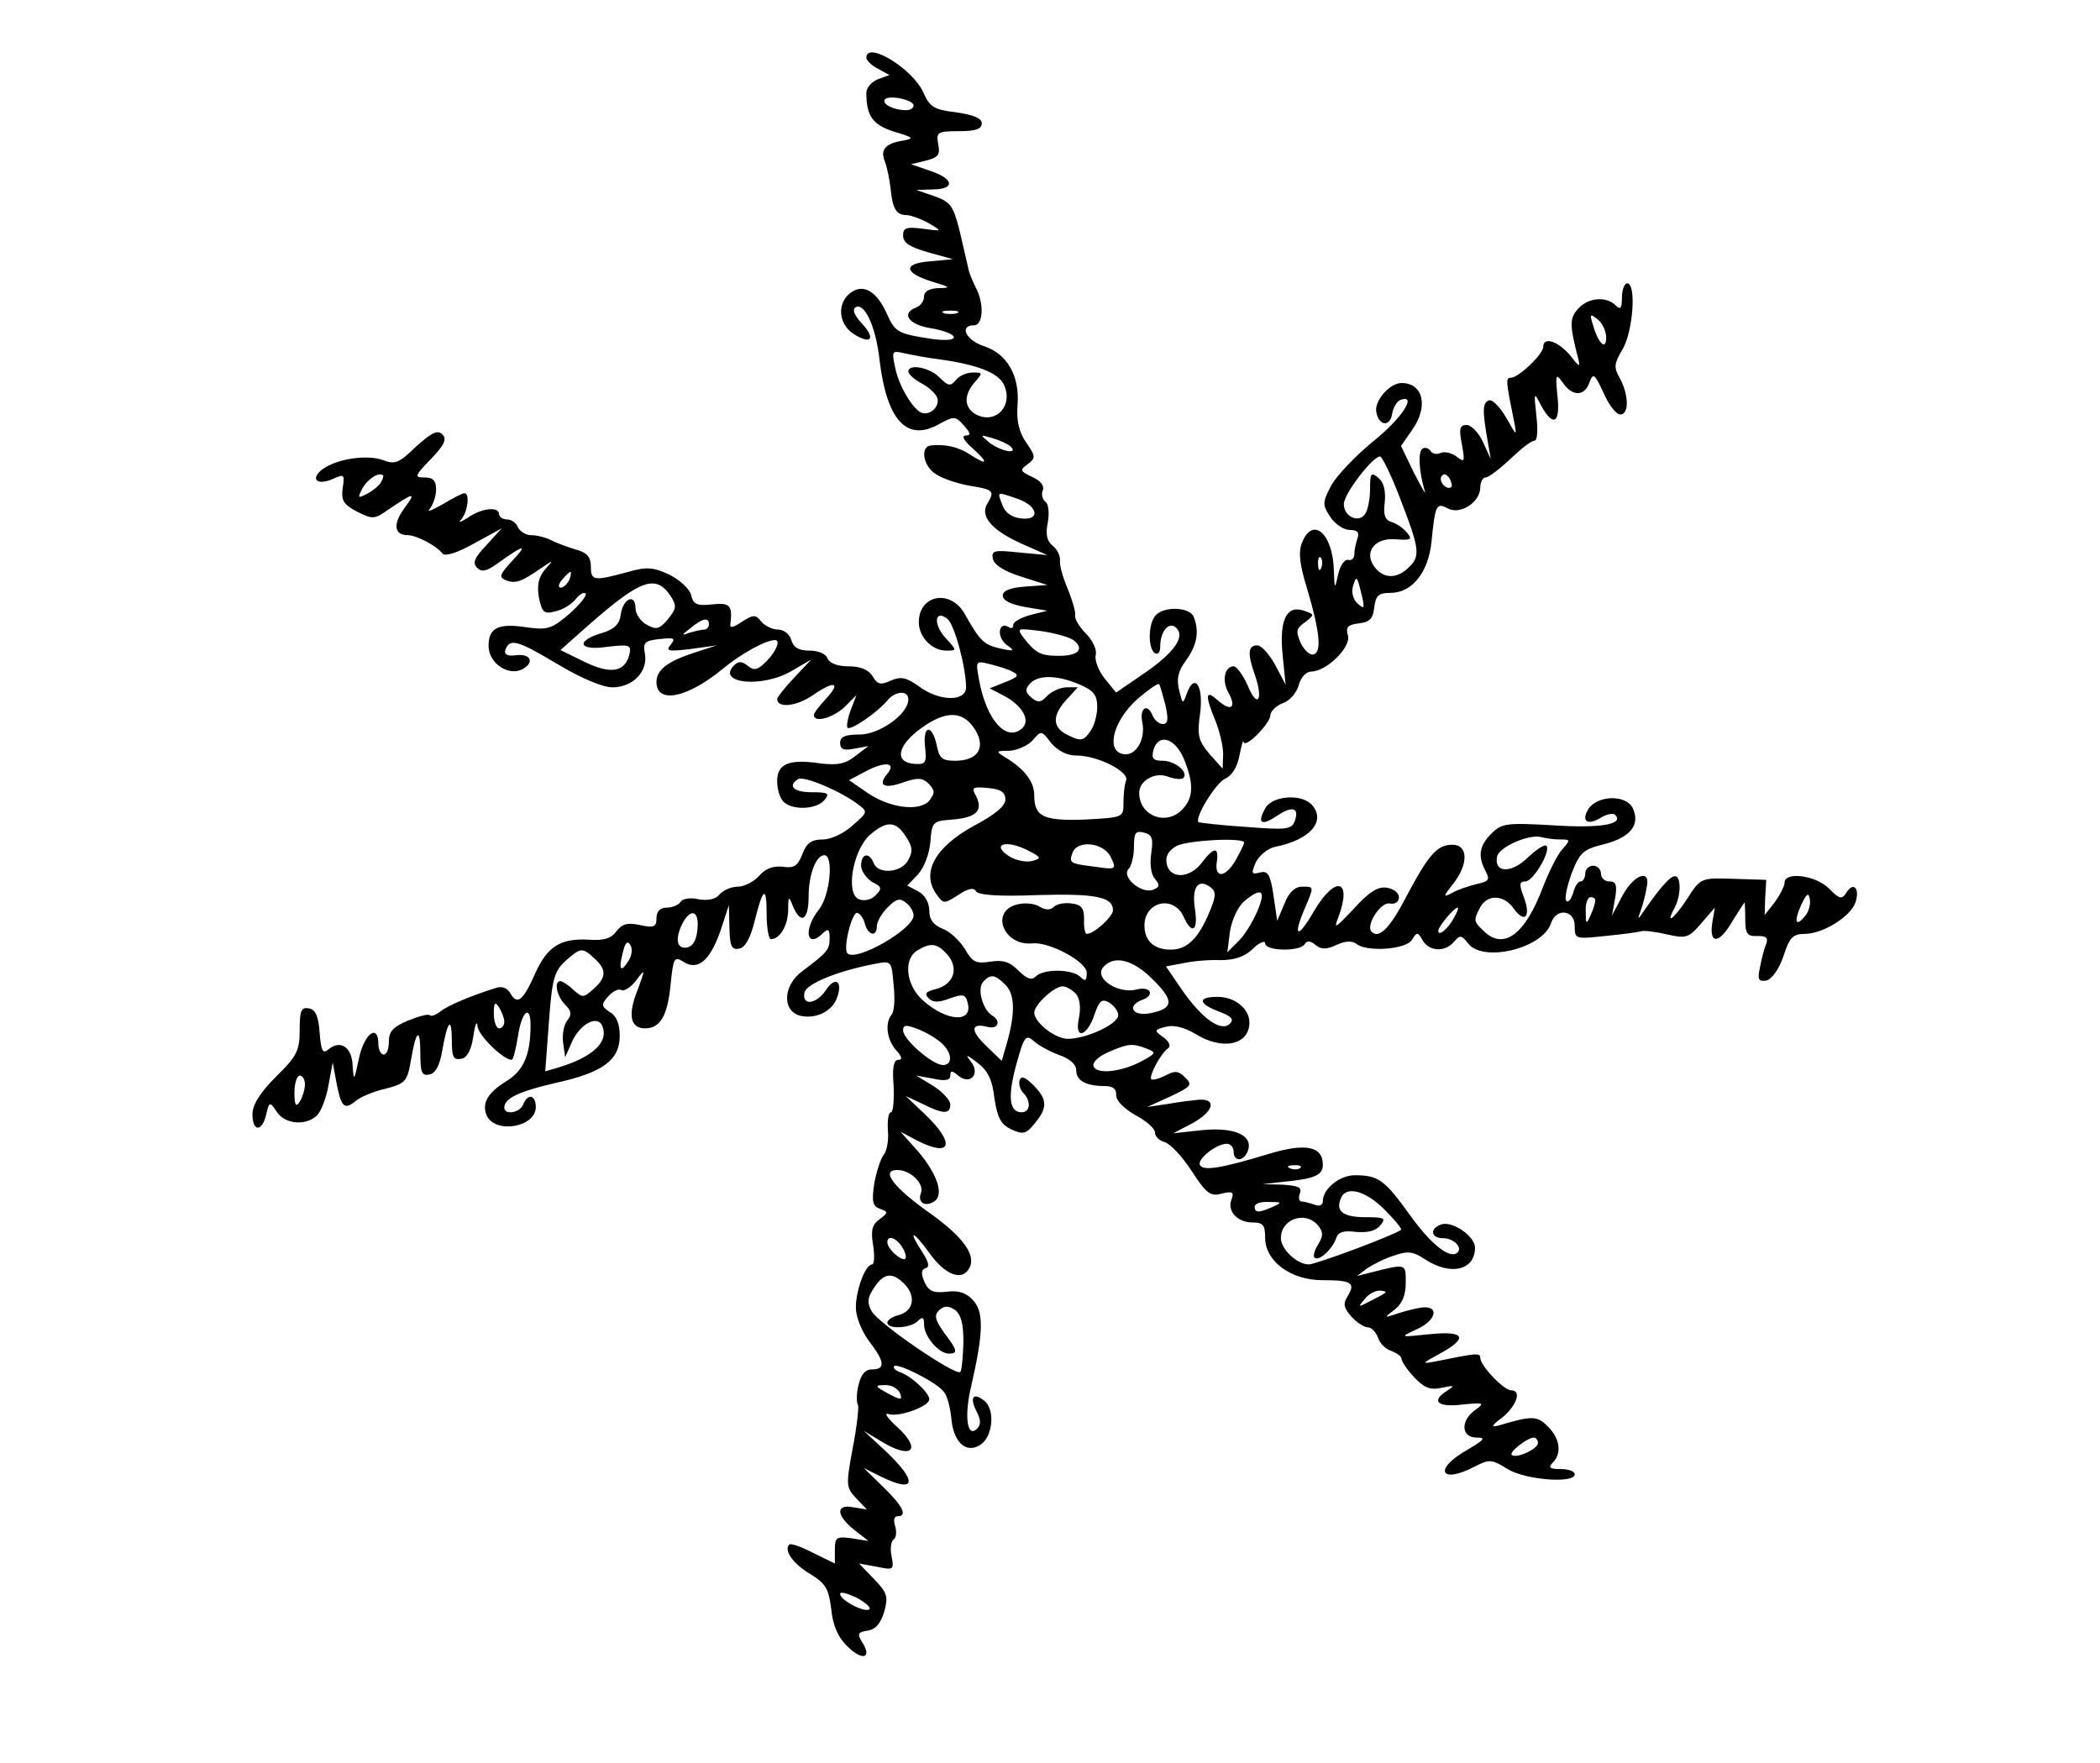
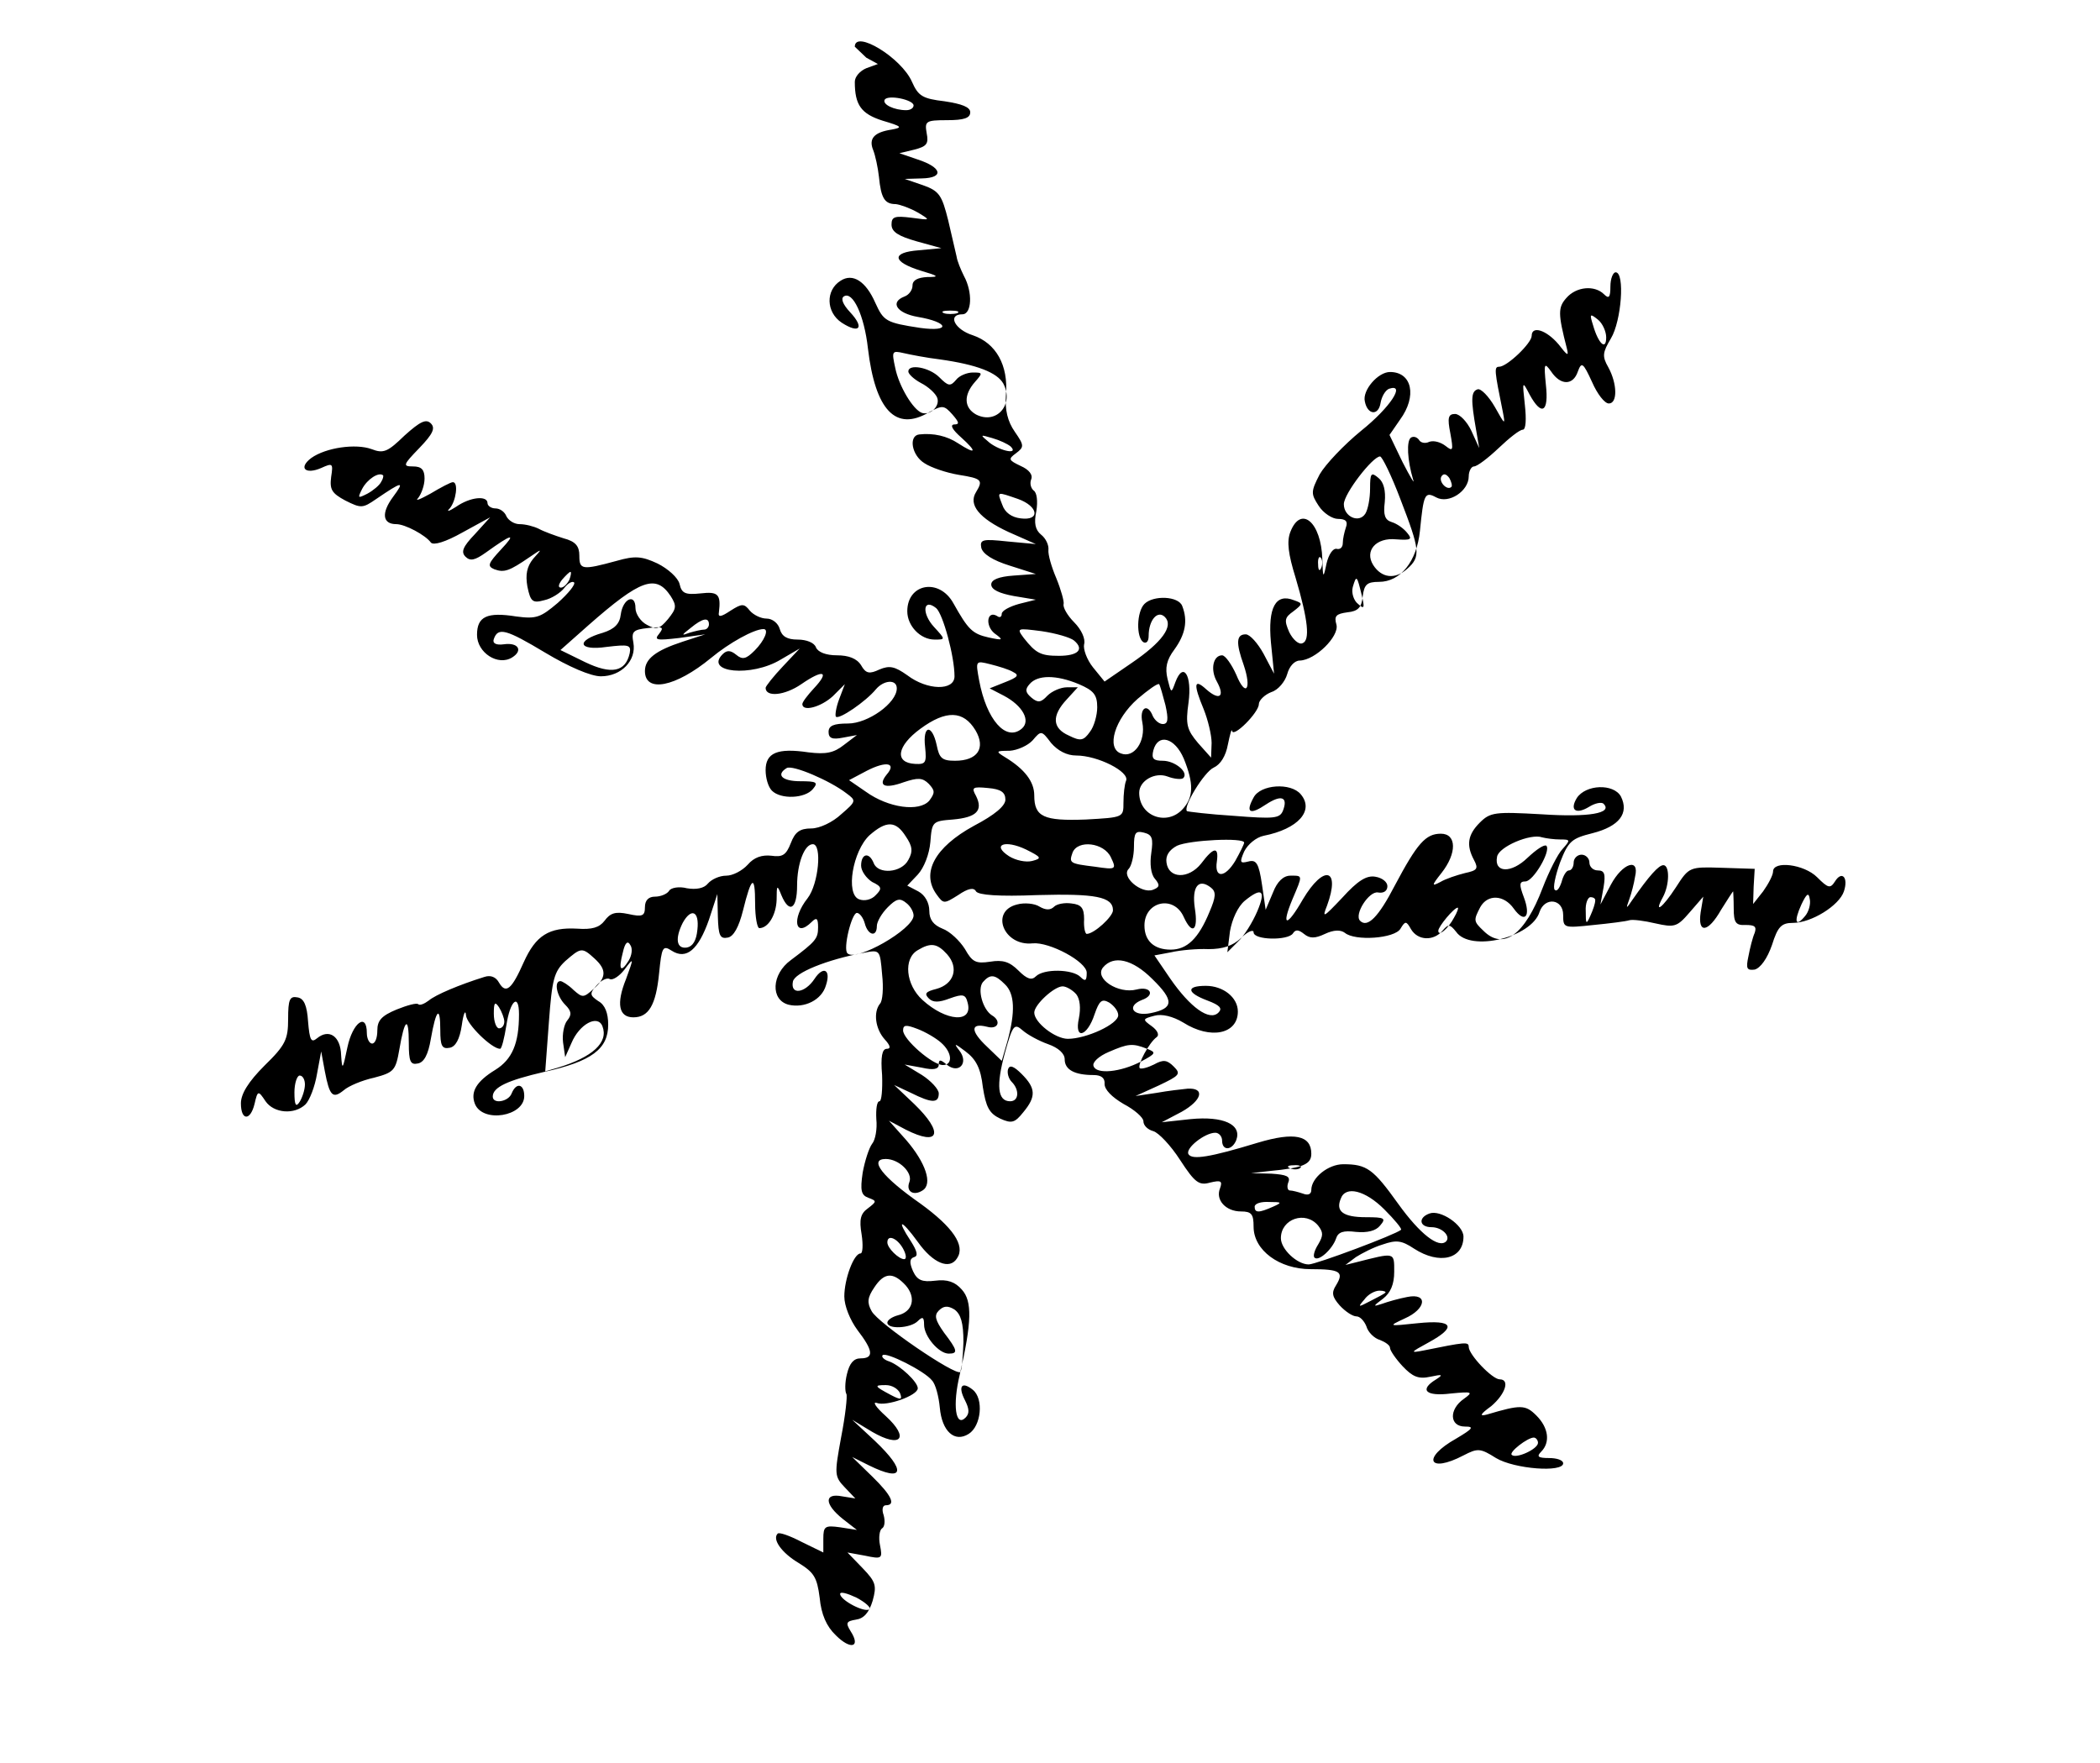
<svg xmlns="http://www.w3.org/2000/svg" version="1.0" width="400" height="335.816" viewBox="0 0 400 336" preserveAspectRatio="xMidYMid meet">
  <g transform="translate(0,336) scale(0.1,-0.1)" fill="#000000" stroke="none">
-     <path d="M1650 3250 c0 -5 10 -15 22 -21 l22 -12 -22 -8 c-12 -5 -22 -16 -22 -26 0 -44 12 -61 53 -74 37 -11 39 -13 17 -17 -33 -5 -44 -17 -35 -39 4 -10 9 -33 11 -51 4 -41 11 -52 32 -52 9 -1 28 -8 42 -16 25 -15 25 -15 -12 -10 -32 4 -38 2 -38 -13 0 -14 13 -22 48 -32 l47 -13 -43 -4 c-53 -4 -51 -22 4 -39 34 -10 36 -12 12 -12 -18 -1 -28 -6 -28 -16 0 -9 -7 -18 -15 -21 -29 -11 -15 -32 25 -39 59 -10 64 -29 5 -21 -66 10 -70 13 -86 48 -18 41 -43 57 -66 42 -29 -18 -28 -60 2 -80 34 -22 44 -10 16 20 -14 15 -18 26 -12 30 17 11 39 -36 46 -99 14 -118 53 -159 116 -122 26 14 29 14 45 -4 13 -15 14 -19 3 -19 -8 -1 -3 -10 14 -25 31 -28 28 -33 -6 -11 -21 14 -47 20 -74 17 -21 -2 -15 -40 10 -55 12 -8 41 -18 65 -22 44 -7 47 -10 33 -33 -15 -24 6 -50 62 -76 l52 -23 -54 5 c-47 5 -53 4 -50 -12 3 -12 22 -24 54 -34 l50 -16 -42 -3 c-29 -2 -43 -8 -43 -17 0 -10 16 -17 43 -22 l42 -7 -32 -8 c-18 -5 -33 -13 -33 -19 0 -6 -4 -8 -9 -4 -19 11 -23 -18 -5 -33 18 -13 17 -14 -11 -8 -31 7 -39 15 -67 65 -27 49 -88 38 -88 -15 0 -28 25 -54 52 -54 21 0 21 0 -1 24 -24 26 -21 56 4 36 13 -11 35 -92 35 -130 0 -28 -52 -27 -90 2 -24 17 -34 19 -53 11 -19 -9 -26 -8 -35 8 -8 13 -24 19 -46 19 -21 0 -36 6 -40 15 -3 9 -18 15 -35 15 -20 0 -30 6 -34 20 -3 11 -14 20 -25 20 -11 0 -25 7 -32 15 -11 14 -15 14 -37 0 -18 -12 -24 -13 -22 -3 4 34 -1 40 -35 36 -29 -3 -36 0 -40 18 -3 12 -22 29 -42 39 -30 14 -43 15 -78 5 -66 -18 -71 -17 -71 10 0 18 -7 27 -30 33 -16 5 -38 13 -47 18 -10 5 -26 9 -37 9 -10 0 -21 7 -25 15 -3 8 -12 15 -21 15 -8 0 -15 5 -15 10 0 15 -33 12 -60 -7 -14 -9 -19 -10 -12 -3 12 14 17 50 6 50 -4 0 -23 -10 -43 -22 -20 -11 -30 -15 -23 -8 6 8 12 24 12 37 0 17 -6 23 -22 23 -20 0 -19 3 12 35 26 27 31 38 22 47 -9 9 -20 4 -50 -23 -32 -31 -40 -35 -63 -26 -30 11 -87 3 -115 -17 -25 -19 -11 -32 19 -19 22 10 23 9 19 -17 -3 -24 1 -31 27 -45 30 -15 33 -15 59 3 50 34 55 35 32 4 -23 -31 -20 -52 6 -52 17 0 56 -21 66 -35 5 -6 28 1 60 19 l53 29 -29 -32 c-23 -24 -27 -34 -18 -43 9 -9 18 -7 39 8 50 36 59 38 29 6 -25 -27 -27 -32 -13 -38 19 -7 29 -3 67 23 25 17 25 17 7 -3 -12 -15 -15 -30 -11 -53 6 -29 10 -32 32 -26 14 3 31 14 38 23 7 9 15 14 19 11 3 -4 -11 -21 -31 -39 -33 -28 -41 -31 -79 -26 -56 9 -75 0 -75 -35 0 -34 40 -60 67 -43 21 13 12 29 -16 25 -15 -2 -22 2 -19 10 8 23 23 19 98 -26 45 -27 87 -45 106 -45 39 0 68 30 62 64 -4 21 -1 25 28 28 28 3 31 2 21 -11 -10 -12 -5 -13 38 -8 l50 7 -43 -14 c-52 -17 -72 -33 -72 -56 0 -42 58 -31 126 25 35 29 82 55 100 55 11 0 2 -22 -17 -41 -16 -16 -23 -18 -35 -8 -11 9 -18 9 -26 1 -35 -35 55 -44 111 -10 l36 21 -32 -34 c-18 -19 -33 -38 -33 -41 0 -18 36 -15 68 7 42 29 55 25 24 -8 -12 -13 -22 -26 -22 -30 0 -15 35 -6 58 15 l23 23 -11 -29 c-6 -16 -8 -31 -6 -33 6 -6 57 29 76 52 15 18 40 20 40 2 0 -28 -55 -67 -93 -67 -27 0 -37 -4 -37 -16 0 -12 7 -15 27 -11 l27 5 -25 -19 c-19 -15 -34 -18 -67 -14 -60 9 -82 -1 -82 -34 0 -15 5 -32 12 -39 17 -17 63 -15 78 3 11 13 7 15 -24 15 -34 0 -47 12 -26 25 11 7 83 -24 114 -48 19 -14 19 -15 -10 -40 -16 -15 -41 -27 -57 -27 -22 0 -31 -7 -39 -28 -9 -23 -16 -27 -37 -24 -18 2 -33 -3 -45 -17 -11 -12 -29 -21 -41 -21 -13 0 -28 -7 -35 -15 -7 -9 -22 -12 -40 -9 -15 4 -31 1 -34 -5 -4 -6 -16 -11 -27 -11 -12 0 -19 -7 -19 -20 0 -17 -5 -19 -32 -13 -24 5 -34 2 -45 -13 -10 -13 -24 -17 -52 -15 -54 3 -79 -13 -102 -64 -23 -52 -34 -61 -47 -39 -6 11 -16 15 -28 11 -48 -15 -93 -34 -106 -45 -8 -6 -17 -10 -20 -7 -3 3 -21 -2 -41 -10 -29 -12 -37 -21 -37 -40 0 -14 -4 -25 -10 -25 -5 0 -10 9 -10 20 0 40 -27 20 -37 -27 -9 -43 -10 -45 -12 -15 -1 36 -23 51 -46 32 -11 -9 -14 -4 -17 32 -2 31 -8 44 -20 46 -15 3 -18 -4 -18 -41 0 -39 -5 -50 -45 -89 -31 -31 -45 -54 -45 -72 0 -33 18 -34 26 -1 6 26 7 26 21 5 16 -23 55 -26 76 -6 8 8 18 34 22 58 l8 43 7 -38 c9 -47 15 -53 36 -36 9 8 35 19 58 24 38 10 41 14 48 54 10 59 18 64 18 12 0 -35 3 -42 17 -39 12 2 20 17 25 47 10 57 18 64 18 17 0 -30 3 -37 18 -34 11 2 19 16 23 43 3 22 7 31 8 19 1 -17 49 -64 65 -64 3 0 8 20 12 45 7 47 24 62 24 21 0 -56 -13 -86 -45 -106 -36 -22 -48 -42 -39 -65 15 -37 94 -24 94 15 0 23 -15 27 -24 5 -6 -16 -36 -21 -36 -6 0 18 29 31 98 47 91 20 122 44 122 90 0 22 -6 38 -19 45 -16 11 -17 14 -3 30 9 10 20 15 25 12 5 -3 18 5 28 18 18 24 18 23 3 -18 -19 -47 -14 -73 14 -73 29 0 43 23 49 84 5 50 7 54 24 43 28 -18 51 2 71 59 l16 49 1 -43 c1 -36 4 -43 19 -40 11 2 21 20 29 52 16 65 23 69 23 13 0 -26 4 -47 8 -47 17 0 32 25 33 54 0 29 1 29 9 9 15 -36 30 -27 30 18 0 42 14 79 30 79 18 0 11 -76 -10 -103 -31 -39 -24 -77 8 -45 9 9 12 7 12 -10 0 -22 -4 -27 -52 -63 -37 -27 -39 -76 -4 -85 30 -7 63 9 71 37 10 30 -5 38 -22 12 -18 -27 -46 -31 -41 -5 3 17 65 42 135 55 31 6 31 6 35 -41 3 -26 1 -51 -4 -56 -13 -16 -9 -48 9 -68 11 -12 12 -18 4 -18 -9 0 -12 -15 -9 -50 1 -28 -1 -50 -5 -50 -5 0 -7 -15 -6 -34 2 -19 -2 -40 -8 -47 -6 -8 -14 -33 -18 -55 -5 -34 -3 -43 11 -48 16 -6 16 -7 -1 -20 -14 -10 -17 -21 -12 -50 3 -20 2 -36 -2 -36 -13 0 -31 -49 -31 -82 0 -18 11 -45 25 -64 30 -39 32 -54 6 -54 -13 0 -21 -9 -26 -30 -4 -16 -4 -33 -1 -38 2 -4 -2 -41 -10 -82 -13 -71 -13 -75 7 -96 l20 -21 -25 4 c-35 7 -34 -15 1 -43 l27 -21 -32 5 c-29 4 -32 2 -32 -22 l0 -26 -41 20 c-23 12 -43 19 -46 16 -11 -11 8 -37 40 -56 29 -18 35 -27 40 -66 3 -32 13 -55 31 -72 28 -28 48 -23 28 8 -10 16 -8 19 10 22 15 2 25 13 32 36 8 29 6 36 -19 62 l-29 30 33 -6 c33 -7 34 -6 29 20 -3 14 -1 29 4 32 5 3 6 14 3 25 -4 11 -2 19 4 19 20 0 11 19 -26 55 l-38 37 32 -16 c67 -33 72 -11 11 47 l-43 40 38 -23 c55 -32 72 -12 26 30 -19 17 -26 28 -17 25 18 -7 78 14 78 28 0 12 -33 43 -54 51 -10 3 -16 9 -13 12 6 7 80 -30 94 -48 7 -7 13 -31 15 -52 4 -45 28 -67 55 -50 24 15 29 67 8 84 -21 17 -29 7 -15 -20 8 -16 9 -25 1 -33 -19 -19 -25 24 -11 82 23 100 24 140 4 162 -13 15 -28 20 -51 17 -25 -3 -34 1 -42 18 -7 16 -7 24 2 27 8 2 6 11 -6 30 -29 44 -19 43 13 -1 29 -41 61 -54 75 -31 16 24 -8 59 -70 104 -73 51 -99 85 -66 85 25 0 52 -26 45 -44 -7 -18 8 -27 25 -16 20 12 6 53 -31 96 l-33 37 32 -17 c65 -33 73 -6 16 49 l-38 36 32 -15 c40 -20 53 -20 53 -1 0 8 -15 24 -32 35 l-33 20 33 -6 c22 -5 32 -3 32 6 0 10 3 10 15 0 23 -19 43 3 24 27 -11 14 -9 14 12 -2 20 -15 29 -32 33 -68 6 -38 12 -50 33 -60 22 -10 28 -8 44 12 25 30 24 46 -3 73 -15 15 -23 18 -26 9 -2 -7 1 -18 7 -24 15 -15 14 -37 -3 -37 -24 0 -27 30 -10 92 15 54 18 57 34 43 9 -8 31 -20 48 -26 20 -7 32 -18 32 -29 0 -20 19 -30 55 -30 15 0 22 -6 21 -17 0 -11 14 -25 36 -38 21 -11 38 -26 38 -33 0 -8 8 -16 19 -19 10 -3 33 -27 51 -55 28 -43 36 -49 57 -43 21 5 24 3 19 -11 -9 -22 11 -44 40 -44 20 0 24 -5 24 -29 0 -45 49 -81 109 -81 56 0 64 -5 48 -31 -9 -14 -7 -22 7 -38 11 -12 25 -21 32 -21 7 0 15 -9 19 -19 3 -11 15 -23 26 -26 10 -4 19 -10 19 -15 0 -5 11 -21 24 -35 19 -20 30 -25 53 -20 23 5 25 4 11 -5 -33 -20 -20 -33 28 -27 41 4 43 3 25 -10 -29 -20 -28 -53 2 -53 18 0 15 -4 -17 -23 -66 -37 -53 -67 14 -32 27 14 32 14 62 -5 35 -21 128 -28 128 -10 0 6 -12 10 -27 10 -21 0 -24 3 -15 12 18 18 14 46 -9 69 -21 21 -30 21 -94 2 -15 -4 -14 0 8 16 27 23 36 51 16 51 -14 0 -59 47 -59 62 0 10 -7 9 -86 -7 -26 -5 -26 -4 9 15 55 30 48 44 -20 37 -57 -6 -57 -6 -25 9 41 18 45 49 5 41 -16 -3 -37 -9 -48 -13 -18 -6 -18 -5 2 10 14 11 21 27 21 51 0 38 2 37 -73 18 l-20 -5 20 15 c11 7 34 19 51 24 26 9 36 8 60 -8 48 -31 94 -20 94 23 0 22 -44 52 -65 44 -22 -8 -19 -26 4 -26 20 0 37 -17 28 -27 -14 -14 -50 14 -91 71 -48 67 -60 76 -105 76 -29 0 -61 -26 -61 -49 0 -8 -6 -11 -16 -7 -9 3 -20 6 -25 6 -4 0 -6 7 -3 15 5 12 -3 15 -32 17 l-39 1 35 4 c65 6 80 13 80 33 0 35 -32 42 -102 21 -92 -28 -125 -33 -132 -22 -7 11 31 41 51 41 7 0 13 -7 13 -15 0 -20 19 -19 27 1 11 30 -25 46 -87 40 l-55 -6 38 20 c39 22 45 46 11 44 -10 -1 -37 -4 -59 -8 l-40 -6 44 20 c40 19 43 22 29 36 -13 13 -20 14 -38 4 -12 -6 -24 -9 -27 -7 -5 6 18 49 32 59 6 4 2 13 -9 21 -18 13 -18 14 5 20 14 4 35 -1 55 -13 52 -33 104 -22 104 21 0 27 -28 49 -61 49 -38 0 -37 -13 3 -28 24 -9 29 -15 21 -23 -17 -17 -54 10 -92 65 l-30 44 32 6 c17 4 50 7 71 6 27 0 46 6 62 21 13 13 24 17 24 11 0 -15 66 -16 75 -2 5 8 11 7 21 -1 11 -9 21 -9 40 0 17 8 30 8 38 2 19 -16 95 -11 106 8 9 15 11 15 20 -1 13 -22 43 -23 60 -3 11 13 14 13 26 -2 27 -39 144 -11 159 38 10 29 45 25 45 -6 0 -25 1 -25 58 -19 31 3 62 7 68 9 6 2 29 -1 50 -6 36 -8 41 -7 65 21 l26 30 -5 -30 c-6 -41 14 -39 39 5 12 19 22 35 23 35 0 0 1 -15 1 -32 0 -28 4 -33 23 -32 17 0 21 -3 17 -15 -4 -9 -9 -29 -12 -45 -5 -23 -3 -27 12 -25 11 3 24 21 33 47 11 35 18 42 40 42 35 0 88 33 97 60 9 27 -4 40 -17 19 -9 -14 -13 -13 -34 8 -25 25 -84 32 -84 11 0 -7 -9 -24 -19 -38 l-19 -24 1 33 2 34 -62 2 c-62 2 -63 2 -88 -37 -26 -40 -43 -52 -25 -19 13 24 13 61 1 61 -9 0 -27 -20 -59 -66 -12 -18 -13 -18 -6 1 4 11 9 30 11 43 9 37 -24 26 -46 -15 l-20 -38 6 33 c4 25 2 32 -11 32 -9 0 -16 7 -16 15 0 8 -7 15 -15 15 -8 0 -15 -7 -15 -15 0 -8 -4 -15 -9 -15 -5 0 -11 -10 -14 -22 -4 -12 -9 -19 -13 -15 -4 3 1 27 10 52 16 41 22 46 62 56 51 13 70 38 54 70 -14 25 -67 23 -84 -3 -14 -23 -2 -32 23 -17 11 7 24 10 28 6 18 -18 -28 -26 -118 -20 -89 5 -98 4 -118 -16 -23 -23 -26 -43 -11 -71 9 -17 6 -20 -17 -25 -16 -4 -37 -11 -47 -17 -17 -9 -17 -7 2 17 30 38 29 75 -1 75 -29 0 -45 -18 -88 -99 -31 -60 -52 -81 -66 -67 -12 12 17 57 34 54 11 -2 18 3 18 12 0 8 -10 16 -23 18 -17 3 -34 -8 -63 -40 -36 -38 -39 -40 -29 -15 26 71 -6 79 -46 12 -31 -54 -42 -53 -20 0 20 47 20 45 -4 45 -13 0 -25 -11 -33 -32 l-14 -33 -7 48 c-6 41 -11 48 -26 44 -16 -4 -17 -2 -8 19 7 14 23 27 37 30 66 13 97 48 71 79 -19 23 -77 19 -90 -6 -16 -29 -7 -34 24 -13 29 19 42 14 32 -12 -6 -15 -17 -16 -93 -10 -48 3 -88 8 -90 9 -8 8 33 75 51 83 13 6 23 22 27 44 4 19 7 31 8 26 2 -14 51 35 51 51 0 7 11 18 24 23 13 4 26 20 30 34 4 15 14 26 24 26 30 1 75 46 70 68 -5 17 -1 21 21 24 20 2 27 9 29 31 3 22 8 27 31 27 41 0 72 39 78 97 7 70 9 76 31 64 24 -13 62 12 62 40 0 10 5 19 10 19 6 0 27 16 47 35 20 19 40 35 46 35 6 0 7 20 4 47 -5 46 -5 47 9 20 23 -42 37 -34 31 19 -4 41 -3 43 10 25 18 -27 42 -27 51 0 7 19 10 17 27 -20 10 -23 24 -41 32 -41 17 0 16 38 -1 69 -12 21 -11 28 5 55 20 33 27 126 9 126 -5 0 -10 -12 -10 -27 0 -21 -3 -24 -12 -15 -18 18 -53 15 -72 -7 -16 -18 -16 -30 1 -96 4 -16 1 -14 -16 8 -23 27 -51 36 -51 16 0 -14 -47 -59 -62 -59 -10 0 -9 -7 7 -86 5 -26 4 -25 -15 9 -12 21 -27 36 -33 34 -13 -4 -13 -20 -3 -77 l6 -35 -15 33 c-8 17 -22 32 -31 32 -13 0 -15 -7 -9 -37 6 -33 5 -35 -9 -24 -9 7 -22 11 -31 8 -8 -4 -17 -2 -20 4 -4 5 -10 7 -15 4 -9 -6 -7 -43 4 -80 4 -11 -5 4 -20 33 l-25 52 20 29 c33 45 23 91 -19 91 -23 0 -53 -35 -48 -56 5 -26 26 -28 30 -3 2 12 9 24 16 27 33 11 2 -36 -53 -80 -33 -27 -68 -64 -79 -83 -17 -33 -17 -37 -2 -60 9 -14 26 -25 37 -25 15 0 19 -5 15 -16 -3 -9 -6 -22 -6 -30 0 -8 -5 -13 -12 -11 -7 1 -15 -11 -19 -28 -6 -29 -7 -29 -8 8 -2 71 -41 104 -61 52 -7 -18 -4 -42 10 -87 24 -81 28 -120 13 -125 -7 -3 -18 7 -25 21 -10 23 -9 28 8 40 18 14 18 15 1 21 -35 14 -50 -14 -44 -80 l6 -60 -20 38 c-11 20 -26 37 -34 37 -18 0 -19 -16 -4 -58 16 -47 4 -63 -14 -19 -9 20 -21 37 -27 37 -17 0 -23 -27 -10 -50 16 -29 5 -37 -20 -15 -24 22 -25 10 -5 -38 8 -20 15 -49 15 -64 l-1 -28 -25 28 c-21 25 -24 35 -18 77 7 52 -10 79 -25 39 -8 -22 -8 -22 -15 6 -5 21 -2 36 13 56 21 29 26 55 15 83 -7 19 -55 21 -72 4 -15 -15 -16 -64 -2 -73 6 -3 10 2 10 12 0 30 17 50 31 36 17 -17 -5 -48 -64 -88 l-51 -35 -22 27 c-12 15 -19 35 -17 44 3 10 -5 28 -19 42 -13 13 -22 29 -20 35 1 5 -5 27 -14 49 -9 21 -16 45 -15 54 1 9 -5 22 -14 29 -11 9 -14 22 -9 45 3 19 1 35 -5 39 -5 4 -8 13 -5 21 4 9 -4 19 -20 26 -23 11 -24 13 -9 24 16 12 16 15 -2 41 -14 20 -19 42 -17 70 5 57 -19 99 -63 114 -35 11 -49 40 -20 40 18 0 20 42 3 73 -6 12 -13 29 -14 37 -2 8 -9 39 -16 69 -12 48 -17 56 -48 67 l-35 12 33 1 c43 1 38 21 -8 36 l-35 12 29 7 c23 6 27 11 23 31 -4 23 -2 25 39 25 32 0 44 4 44 15 0 10 -16 16 -49 21 -42 5 -50 10 -62 37 -20 46 -109 100 -109 67z m90 -91 c0 -5 -6 -9 -14 -9 -23 0 -46 11 -41 20 6 10 55 0 55 -11z m83 -396 c-7 -2 -19 -2 -25 0 -7 3 -2 5 12 5 14 0 19 -2 13 -5z m1237 -46 c0 -26 -15 -12 -25 23 -7 22 -6 23 9 11 9 -7 16 -23 16 -34z m-1270 -42 c71 -10 109 -25 121 -46 21 -40 -13 -79 -52 -59 -23 13 -24 37 -2 62 15 17 15 18 -4 18 -11 0 -26 -6 -32 -14 -11 -13 -15 -12 -32 5 -19 19 -59 26 -59 11 0 -5 11 -15 24 -22 14 -7 28 -20 31 -28 6 -16 -13 -34 -29 -29 -17 6 -44 51 -51 86 -7 32 -6 33 16 28 13 -3 44 -9 69 -12z m135 -166 c16 -16 -19 -9 -40 7 -19 16 -19 16 5 9 14 -4 29 -11 35 -16z m743 -101 c37 -96 39 -109 13 -132 -23 -21 -49 -18 -65 7 -17 27 5 53 44 49 28 -2 31 0 21 12 -7 9 -20 18 -30 21 -13 4 -16 14 -13 38 2 22 -2 38 -12 46 -14 12 -16 9 -16 -20 0 -19 -4 -40 -9 -48 -12 -19 -41 -6 -41 18 0 20 55 91 69 91 4 0 22 -37 39 -82z m-1943 33 c-3 -6 -15 -16 -26 -22 -18 -9 -19 -9 -10 9 10 19 32 33 40 26 1 -1 0 -7 -4 -13z m2040 -9 c-8 -8 -25 10 -19 20 4 6 9 5 15 -3 4 -7 6 -15 4 -17z m-826 -23 c39 -14 43 -42 5 -37 -17 2 -30 11 -35 26 -10 26 -11 25 30 11z m578 -131 c-3 -8 -6 -5 -6 6 -1 11 2 17 5 13 3 -3 4 -12 1 -19z m-1433 -23 c-4 -8 -11 -15 -16 -15 -6 0 -5 6 2 15 7 8 14 15 16 15 2 0 1 -7 -2 -15z m1510 -29 c6 -25 5 -28 -7 -17 -8 6 -13 21 -10 32 7 24 8 22 17 -15z m-1317 -2 c12 -19 11 -24 -5 -44 -16 -19 -22 -21 -40 -11 -12 6 -22 21 -22 32 0 29 -24 18 -28 -12 -2 -18 -12 -28 -34 -35 -53 -15 -47 -35 7 -27 42 5 47 4 44 -12 -8 -36 -35 -41 -85 -17 l-47 23 53 47 c100 88 129 98 157 56z m73 -54 c0 -5 -4 -10 -9 -10 -5 0 -18 -3 -28 -6 -16 -6 -16 -5 2 9 23 19 35 21 35 7z m696 -31 c20 -17 7 -29 -29 -29 -35 0 -44 5 -67 34 -14 19 -13 19 34 13 27 -4 55 -12 62 -18z m-116 -60 c12 -6 8 -10 -15 -19 l-30 -12 27 -14 c36 -19 52 -48 34 -63 -30 -25 -67 17 -81 92 -7 38 -7 38 21 31 16 -4 36 -10 44 -15z m125 -23 c28 -12 35 -20 35 -44 0 -15 -6 -37 -14 -47 -12 -17 -18 -18 -40 -7 -32 14 -33 38 -4 69 l21 23 -21 0 c-11 0 -28 -7 -37 -16 -12 -13 -18 -14 -30 -4 -12 10 -13 16 -4 26 15 18 51 18 94 0z m165 -40 c6 -27 5 -36 -5 -36 -7 0 -15 7 -19 15 -10 26 -26 16 -20 -12 7 -36 -16 -69 -41 -59 -28 10 -12 65 32 104 20 17 38 30 41 28 2 -3 7 -21 12 -40z m-362 -48 c20 -34 4 -58 -39 -58 -25 0 -30 5 -35 30 -9 41 -27 38 -22 -4 3 -30 1 -33 -19 -32 -40 2 -35 34 10 67 49 36 82 35 105 -3z m192 -48 c41 0 102 -31 95 -48 -3 -7 -5 -26 -5 -42 0 -28 0 -28 -72 -32 -80 -3 -98 5 -98 46 0 26 -18 50 -56 73 -18 11 -17 12 9 12 15 1 35 10 44 20 16 19 17 19 35 -5 13 -15 30 -24 48 -24z m205 -6 c19 -47 19 -73 -2 -96 -30 -33 -83 -14 -83 31 0 23 30 40 54 31 13 -5 27 -6 30 -3 11 11 -16 33 -39 33 -18 0 -22 4 -18 20 9 33 41 24 58 -16z m-566 -30 c-18 -22 -4 -28 32 -15 27 9 36 9 48 -3 12 -13 12 -17 1 -32 -19 -22 -78 -14 -121 17 l-32 22 34 18 c37 19 57 15 38 -7z m226 -48 c0 -12 -20 -29 -60 -50 -75 -41 -101 -90 -71 -131 13 -18 14 -18 41 -1 19 13 30 15 34 7 5 -7 43 -10 117 -7 110 3 144 -3 144 -29 0 -12 -36 -45 -50 -45 -3 0 -6 12 -5 28 0 21 -5 28 -24 30 -13 2 -28 -1 -33 -6 -7 -7 -16 -7 -28 0 -9 6 -29 8 -43 4 -52 -13 -25 -80 30 -74 32 3 103 -35 103 -56 0 -16 -3 -17 -12 -8 -15 15 -70 16 -85 1 -8 -8 -17 -5 -33 11 -17 17 -30 21 -54 17 -27 -4 -34 -1 -48 24 -10 16 -29 34 -43 39 -17 7 -25 17 -25 34 0 15 -8 30 -21 37 l-21 11 20 21 c12 13 22 39 24 62 3 39 4 40 43 43 45 4 58 17 44 45 -9 16 -7 18 23 15 24 -2 33 -8 33 -22z m-190 -70 c13 -19 14 -29 5 -45 -13 -25 -58 -28 -66 -6 -9 22 -24 18 -24 -5 0 -10 10 -24 21 -31 19 -9 19 -13 7 -25 -8 -9 -22 -12 -32 -8 -26 10 -12 92 20 122 32 28 50 28 69 -2z m468 -32 c-3 -20 -1 -40 7 -49 10 -12 9 -16 -4 -21 -22 -8 -61 25 -46 40 5 5 10 24 10 42 0 27 3 31 19 27 16 -4 18 -11 14 -39z m779 26 c20 0 20 -1 5 -18 -9 -9 -26 -43 -38 -74 -34 -90 -75 -120 -113 -82 -19 18 -19 20 -6 45 14 25 45 24 64 -3 21 -29 33 -15 19 22 -9 24 -9 30 3 30 15 0 49 58 40 68 -4 3 -19 -7 -36 -23 -31 -30 -64 -29 -58 2 3 19 64 45 86 37 8 -2 23 -4 34 -4z m-1006 -41 c-12 -3 -31 1 -44 9 -34 22 -8 32 32 13 30 -15 31 -17 12 -22z m404 35 c0 -3 -8 -19 -17 -35 -20 -33 -40 -33 -35 -1 4 29 -6 28 -30 -4 -24 -30 -62 -29 -66 2 -2 13 5 24 20 32 24 11 128 16 128 6z m-254 -28 c11 -23 10 -24 -30 -18 -49 6 -50 7 -43 27 10 25 60 19 73 -9z m188 -104 c-21 -51 -43 -72 -74 -72 -32 0 -50 17 -50 46 0 46 56 59 75 16 16 -35 28 -26 21 17 -6 41 7 58 31 39 10 -8 9 -18 -3 -46z m91 1 c-9 -21 -25 -47 -37 -58 l-20 -20 5 40 c4 23 15 47 28 58 33 27 41 20 24 -20z m1044 -9 c-18 -22 -22 -11 -7 22 10 21 14 24 16 10 2 -9 -2 -24 -9 -32z m-1699 1 c0 -26 -110 -89 -126 -72 -9 8 8 77 18 77 5 0 12 -9 15 -20 6 -23 23 -27 23 -5 0 8 9 24 21 36 16 16 23 18 35 8 8 -6 14 -17 14 -24z m1299 28 c0 -5 -4 -17 -9 -28 -8 -18 -9 -17 -9 8 -1 15 4 27 9 27 6 0 10 -3 9 -7z m-269 -32 c-11 -21 -30 -37 -30 -25 0 8 30 44 37 44 2 0 -1 -9 -7 -19z m-1442 -23 c-2 -21 -9 -32 -20 -34 -20 -3 -23 17 -8 47 16 29 32 23 28 -13z m-131 -59 c-15 -24 -20 -18 -11 16 4 18 9 23 14 14 5 -7 3 -20 -3 -30z m607 12 c23 -26 13 -57 -21 -66 -20 -5 -23 -9 -14 -18 8 -8 19 -8 40 0 25 9 30 8 34 -8 11 -40 -41 -36 -86 5 -32 29 -37 79 -9 95 25 15 37 13 56 -8z m-672 -8 c23 -21 23 -36 -2 -58 -19 -17 -21 -17 -38 -2 -10 10 -22 17 -25 17 -13 0 -7 -29 9 -45 12 -12 13 -19 4 -30 -6 -7 -10 -26 -8 -42 l4 -28 12 27 c15 36 50 55 59 32 12 -31 -19 -59 -85 -79 l-24 -7 7 94 c6 82 10 96 31 116 30 26 32 27 56 5z m1063 -39 c42 -41 41 -56 -3 -65 -34 -7 -47 13 -17 25 26 9 17 27 -10 20 -35 -9 -81 21 -64 42 20 24 56 16 94 -22z m-281 -10 c19 -18 20 -53 5 -108 l-11 -38 -28 27 c-32 30 -32 46 0 38 21 -6 28 11 9 22 -17 11 -28 49 -17 63 14 16 23 15 42 -4z m136 -19 c7 -9 9 -26 5 -46 -9 -42 16 -35 30 8 9 26 14 30 28 22 9 -6 17 -16 17 -24 0 -17 -61 -45 -96 -45 -24 0 -64 31 -64 50 0 15 38 50 54 50 7 0 19 -7 26 -15z m-1090 -52 c0 -7 -4 -13 -10 -13 -5 0 -10 12 -10 28 0 21 2 24 10 12 5 -8 10 -21 10 -27z m832 -40 c22 -19 23 -43 4 -43 -20 0 -76 49 -76 66 0 11 6 11 27 3 16 -6 36 -18 45 -26z m393 -12 c18 -7 17 -9 -11 -24 -40 -21 -86 -25 -91 -9 -3 7 10 19 29 27 37 16 45 17 73 6z m-1605 -68 c0 -10 -5 -25 -10 -33 -7 -11 -10 -7 -10 18 0 17 5 32 10 32 6 0 10 -8 10 -17z m1897 -159 c-3 -3 -12 -4 -19 -1 -8 3 -5 6 6 6 11 1 17 -2 13 -5z m160 -79 c20 -20 34 -37 32 -39 -10 -9 -162 -66 -176 -66 -22 0 -53 29 -53 50 0 37 47 53 71 24 10 -13 10 -19 0 -36 -7 -11 -10 -22 -7 -25 8 -8 34 16 41 36 4 13 14 16 38 13 22 -2 38 2 46 12 12 14 9 16 -27 16 -43 0 -58 11 -48 35 9 26 47 16 83 -20z m-212 5 c-27 -12 -35 -12 -35 0 0 6 12 10 28 9 24 0 25 -1 7 -9z m-705 -80 c6 -11 7 -20 2 -20 -10 0 -32 21 -32 32 0 16 19 8 30 -12z m5 -70 c20 -23 14 -50 -15 -57 -11 -3 -20 -9 -20 -14 0 -13 44 -11 58 3 9 9 12 8 12 -7 0 -22 28 -55 47 -55 18 0 17 6 -9 40 -17 24 -19 33 -10 42 9 9 17 10 30 2 12 -9 17 -25 17 -62 -1 -28 -3 -54 -6 -57 -9 -8 -157 93 -169 116 -9 16 -8 26 5 45 19 29 36 30 60 4z m914 -14 c-2 -2 -15 -9 -29 -16 -23 -12 -24 -12 -11 3 7 10 20 17 29 17 8 0 13 -2 11 -4z m-925 -191 c5 -13 2 -14 -17 -4 -32 17 -33 19 -10 19 12 0 23 -7 27 -15z m1216 -95 c0 -12 -42 -31 -50 -23 -6 5 30 33 42 33 4 0 8 -5 8 -10z m-1274 -317 c-8 -8 -56 17 -56 29 0 5 14 1 31 -7 17 -9 28 -19 25 -22z" />
+     <path d="M1650 3250 l22 -12 -22 -8 c-12 -5 -22 -16 -22 -26 0 -44 12 -61 53 -74 37 -11 39 -13 17 -17 -33 -5 -44 -17 -35 -39 4 -10 9 -33 11 -51 4 -41 11 -52 32 -52 9 -1 28 -8 42 -16 25 -15 25 -15 -12 -10 -32 4 -38 2 -38 -13 0 -14 13 -22 48 -32 l47 -13 -43 -4 c-53 -4 -51 -22 4 -39 34 -10 36 -12 12 -12 -18 -1 -28 -6 -28 -16 0 -9 -7 -18 -15 -21 -29 -11 -15 -32 25 -39 59 -10 64 -29 5 -21 -66 10 -70 13 -86 48 -18 41 -43 57 -66 42 -29 -18 -28 -60 2 -80 34 -22 44 -10 16 20 -14 15 -18 26 -12 30 17 11 39 -36 46 -99 14 -118 53 -159 116 -122 26 14 29 14 45 -4 13 -15 14 -19 3 -19 -8 -1 -3 -10 14 -25 31 -28 28 -33 -6 -11 -21 14 -47 20 -74 17 -21 -2 -15 -40 10 -55 12 -8 41 -18 65 -22 44 -7 47 -10 33 -33 -15 -24 6 -50 62 -76 l52 -23 -54 5 c-47 5 -53 4 -50 -12 3 -12 22 -24 54 -34 l50 -16 -42 -3 c-29 -2 -43 -8 -43 -17 0 -10 16 -17 43 -22 l42 -7 -32 -8 c-18 -5 -33 -13 -33 -19 0 -6 -4 -8 -9 -4 -19 11 -23 -18 -5 -33 18 -13 17 -14 -11 -8 -31 7 -39 15 -67 65 -27 49 -88 38 -88 -15 0 -28 25 -54 52 -54 21 0 21 0 -1 24 -24 26 -21 56 4 36 13 -11 35 -92 35 -130 0 -28 -52 -27 -90 2 -24 17 -34 19 -53 11 -19 -9 -26 -8 -35 8 -8 13 -24 19 -46 19 -21 0 -36 6 -40 15 -3 9 -18 15 -35 15 -20 0 -30 6 -34 20 -3 11 -14 20 -25 20 -11 0 -25 7 -32 15 -11 14 -15 14 -37 0 -18 -12 -24 -13 -22 -3 4 34 -1 40 -35 36 -29 -3 -36 0 -40 18 -3 12 -22 29 -42 39 -30 14 -43 15 -78 5 -66 -18 -71 -17 -71 10 0 18 -7 27 -30 33 -16 5 -38 13 -47 18 -10 5 -26 9 -37 9 -10 0 -21 7 -25 15 -3 8 -12 15 -21 15 -8 0 -15 5 -15 10 0 15 -33 12 -60 -7 -14 -9 -19 -10 -12 -3 12 14 17 50 6 50 -4 0 -23 -10 -43 -22 -20 -11 -30 -15 -23 -8 6 8 12 24 12 37 0 17 -6 23 -22 23 -20 0 -19 3 12 35 26 27 31 38 22 47 -9 9 -20 4 -50 -23 -32 -31 -40 -35 -63 -26 -30 11 -87 3 -115 -17 -25 -19 -11 -32 19 -19 22 10 23 9 19 -17 -3 -24 1 -31 27 -45 30 -15 33 -15 59 3 50 34 55 35 32 4 -23 -31 -20 -52 6 -52 17 0 56 -21 66 -35 5 -6 28 1 60 19 l53 29 -29 -32 c-23 -24 -27 -34 -18 -43 9 -9 18 -7 39 8 50 36 59 38 29 6 -25 -27 -27 -32 -13 -38 19 -7 29 -3 67 23 25 17 25 17 7 -3 -12 -15 -15 -30 -11 -53 6 -29 10 -32 32 -26 14 3 31 14 38 23 7 9 15 14 19 11 3 -4 -11 -21 -31 -39 -33 -28 -41 -31 -79 -26 -56 9 -75 0 -75 -35 0 -34 40 -60 67 -43 21 13 12 29 -16 25 -15 -2 -22 2 -19 10 8 23 23 19 98 -26 45 -27 87 -45 106 -45 39 0 68 30 62 64 -4 21 -1 25 28 28 28 3 31 2 21 -11 -10 -12 -5 -13 38 -8 l50 7 -43 -14 c-52 -17 -72 -33 -72 -56 0 -42 58 -31 126 25 35 29 82 55 100 55 11 0 2 -22 -17 -41 -16 -16 -23 -18 -35 -8 -11 9 -18 9 -26 1 -35 -35 55 -44 111 -10 l36 21 -32 -34 c-18 -19 -33 -38 -33 -41 0 -18 36 -15 68 7 42 29 55 25 24 -8 -12 -13 -22 -26 -22 -30 0 -15 35 -6 58 15 l23 23 -11 -29 c-6 -16 -8 -31 -6 -33 6 -6 57 29 76 52 15 18 40 20 40 2 0 -28 -55 -67 -93 -67 -27 0 -37 -4 -37 -16 0 -12 7 -15 27 -11 l27 5 -25 -19 c-19 -15 -34 -18 -67 -14 -60 9 -82 -1 -82 -34 0 -15 5 -32 12 -39 17 -17 63 -15 78 3 11 13 7 15 -24 15 -34 0 -47 12 -26 25 11 7 83 -24 114 -48 19 -14 19 -15 -10 -40 -16 -15 -41 -27 -57 -27 -22 0 -31 -7 -39 -28 -9 -23 -16 -27 -37 -24 -18 2 -33 -3 -45 -17 -11 -12 -29 -21 -41 -21 -13 0 -28 -7 -35 -15 -7 -9 -22 -12 -40 -9 -15 4 -31 1 -34 -5 -4 -6 -16 -11 -27 -11 -12 0 -19 -7 -19 -20 0 -17 -5 -19 -32 -13 -24 5 -34 2 -45 -13 -10 -13 -24 -17 -52 -15 -54 3 -79 -13 -102 -64 -23 -52 -34 -61 -47 -39 -6 11 -16 15 -28 11 -48 -15 -93 -34 -106 -45 -8 -6 -17 -10 -20 -7 -3 3 -21 -2 -41 -10 -29 -12 -37 -21 -37 -40 0 -14 -4 -25 -10 -25 -5 0 -10 9 -10 20 0 40 -27 20 -37 -27 -9 -43 -10 -45 -12 -15 -1 36 -23 51 -46 32 -11 -9 -14 -4 -17 32 -2 31 -8 44 -20 46 -15 3 -18 -4 -18 -41 0 -39 -5 -50 -45 -89 -31 -31 -45 -54 -45 -72 0 -33 18 -34 26 -1 6 26 7 26 21 5 16 -23 55 -26 76 -6 8 8 18 34 22 58 l8 43 7 -38 c9 -47 15 -53 36 -36 9 8 35 19 58 24 38 10 41 14 48 54 10 59 18 64 18 12 0 -35 3 -42 17 -39 12 2 20 17 25 47 10 57 18 64 18 17 0 -30 3 -37 18 -34 11 2 19 16 23 43 3 22 7 31 8 19 1 -17 49 -64 65 -64 3 0 8 20 12 45 7 47 24 62 24 21 0 -56 -13 -86 -45 -106 -36 -22 -48 -42 -39 -65 15 -37 94 -24 94 15 0 23 -15 27 -24 5 -6 -16 -36 -21 -36 -6 0 18 29 31 98 47 91 20 122 44 122 90 0 22 -6 38 -19 45 -16 11 -17 14 -3 30 9 10 20 15 25 12 5 -3 18 5 28 18 18 24 18 23 3 -18 -19 -47 -14 -73 14 -73 29 0 43 23 49 84 5 50 7 54 24 43 28 -18 51 2 71 59 l16 49 1 -43 c1 -36 4 -43 19 -40 11 2 21 20 29 52 16 65 23 69 23 13 0 -26 4 -47 8 -47 17 0 32 25 33 54 0 29 1 29 9 9 15 -36 30 -27 30 18 0 42 14 79 30 79 18 0 11 -76 -10 -103 -31 -39 -24 -77 8 -45 9 9 12 7 12 -10 0 -22 -4 -27 -52 -63 -37 -27 -39 -76 -4 -85 30 -7 63 9 71 37 10 30 -5 38 -22 12 -18 -27 -46 -31 -41 -5 3 17 65 42 135 55 31 6 31 6 35 -41 3 -26 1 -51 -4 -56 -13 -16 -9 -48 9 -68 11 -12 12 -18 4 -18 -9 0 -12 -15 -9 -50 1 -28 -1 -50 -5 -50 -5 0 -7 -15 -6 -34 2 -19 -2 -40 -8 -47 -6 -8 -14 -33 -18 -55 -5 -34 -3 -43 11 -48 16 -6 16 -7 -1 -20 -14 -10 -17 -21 -12 -50 3 -20 2 -36 -2 -36 -13 0 -31 -49 -31 -82 0 -18 11 -45 25 -64 30 -39 32 -54 6 -54 -13 0 -21 -9 -26 -30 -4 -16 -4 -33 -1 -38 2 -4 -2 -41 -10 -82 -13 -71 -13 -75 7 -96 l20 -21 -25 4 c-35 7 -34 -15 1 -43 l27 -21 -32 5 c-29 4 -32 2 -32 -22 l0 -26 -41 20 c-23 12 -43 19 -46 16 -11 -11 8 -37 40 -56 29 -18 35 -27 40 -66 3 -32 13 -55 31 -72 28 -28 48 -23 28 8 -10 16 -8 19 10 22 15 2 25 13 32 36 8 29 6 36 -19 62 l-29 30 33 -6 c33 -7 34 -6 29 20 -3 14 -1 29 4 32 5 3 6 14 3 25 -4 11 -2 19 4 19 20 0 11 19 -26 55 l-38 37 32 -16 c67 -33 72 -11 11 47 l-43 40 38 -23 c55 -32 72 -12 26 30 -19 17 -26 28 -17 25 18 -7 78 14 78 28 0 12 -33 43 -54 51 -10 3 -16 9 -13 12 6 7 80 -30 94 -48 7 -7 13 -31 15 -52 4 -45 28 -67 55 -50 24 15 29 67 8 84 -21 17 -29 7 -15 -20 8 -16 9 -25 1 -33 -19 -19 -25 24 -11 82 23 100 24 140 4 162 -13 15 -28 20 -51 17 -25 -3 -34 1 -42 18 -7 16 -7 24 2 27 8 2 6 11 -6 30 -29 44 -19 43 13 -1 29 -41 61 -54 75 -31 16 24 -8 59 -70 104 -73 51 -99 85 -66 85 25 0 52 -26 45 -44 -7 -18 8 -27 25 -16 20 12 6 53 -31 96 l-33 37 32 -17 c65 -33 73 -6 16 49 l-38 36 32 -15 c40 -20 53 -20 53 -1 0 8 -15 24 -32 35 l-33 20 33 -6 c22 -5 32 -3 32 6 0 10 3 10 15 0 23 -19 43 3 24 27 -11 14 -9 14 12 -2 20 -15 29 -32 33 -68 6 -38 12 -50 33 -60 22 -10 28 -8 44 12 25 30 24 46 -3 73 -15 15 -23 18 -26 9 -2 -7 1 -18 7 -24 15 -15 14 -37 -3 -37 -24 0 -27 30 -10 92 15 54 18 57 34 43 9 -8 31 -20 48 -26 20 -7 32 -18 32 -29 0 -20 19 -30 55 -30 15 0 22 -6 21 -17 0 -11 14 -25 36 -38 21 -11 38 -26 38 -33 0 -8 8 -16 19 -19 10 -3 33 -27 51 -55 28 -43 36 -49 57 -43 21 5 24 3 19 -11 -9 -22 11 -44 40 -44 20 0 24 -5 24 -29 0 -45 49 -81 109 -81 56 0 64 -5 48 -31 -9 -14 -7 -22 7 -38 11 -12 25 -21 32 -21 7 0 15 -9 19 -19 3 -11 15 -23 26 -26 10 -4 19 -10 19 -15 0 -5 11 -21 24 -35 19 -20 30 -25 53 -20 23 5 25 4 11 -5 -33 -20 -20 -33 28 -27 41 4 43 3 25 -10 -29 -20 -28 -53 2 -53 18 0 15 -4 -17 -23 -66 -37 -53 -67 14 -32 27 14 32 14 62 -5 35 -21 128 -28 128 -10 0 6 -12 10 -27 10 -21 0 -24 3 -15 12 18 18 14 46 -9 69 -21 21 -30 21 -94 2 -15 -4 -14 0 8 16 27 23 36 51 16 51 -14 0 -59 47 -59 62 0 10 -7 9 -86 -7 -26 -5 -26 -4 9 15 55 30 48 44 -20 37 -57 -6 -57 -6 -25 9 41 18 45 49 5 41 -16 -3 -37 -9 -48 -13 -18 -6 -18 -5 2 10 14 11 21 27 21 51 0 38 2 37 -73 18 l-20 -5 20 15 c11 7 34 19 51 24 26 9 36 8 60 -8 48 -31 94 -20 94 23 0 22 -44 52 -65 44 -22 -8 -19 -26 4 -26 20 0 37 -17 28 -27 -14 -14 -50 14 -91 71 -48 67 -60 76 -105 76 -29 0 -61 -26 -61 -49 0 -8 -6 -11 -16 -7 -9 3 -20 6 -25 6 -4 0 -6 7 -3 15 5 12 -3 15 -32 17 l-39 1 35 4 c65 6 80 13 80 33 0 35 -32 42 -102 21 -92 -28 -125 -33 -132 -22 -7 11 31 41 51 41 7 0 13 -7 13 -15 0 -20 19 -19 27 1 11 30 -25 46 -87 40 l-55 -6 38 20 c39 22 45 46 11 44 -10 -1 -37 -4 -59 -8 l-40 -6 44 20 c40 19 43 22 29 36 -13 13 -20 14 -38 4 -12 -6 -24 -9 -27 -7 -5 6 18 49 32 59 6 4 2 13 -9 21 -18 13 -18 14 5 20 14 4 35 -1 55 -13 52 -33 104 -22 104 21 0 27 -28 49 -61 49 -38 0 -37 -13 3 -28 24 -9 29 -15 21 -23 -17 -17 -54 10 -92 65 l-30 44 32 6 c17 4 50 7 71 6 27 0 46 6 62 21 13 13 24 17 24 11 0 -15 66 -16 75 -2 5 8 11 7 21 -1 11 -9 21 -9 40 0 17 8 30 8 38 2 19 -16 95 -11 106 8 9 15 11 15 20 -1 13 -22 43 -23 60 -3 11 13 14 13 26 -2 27 -39 144 -11 159 38 10 29 45 25 45 -6 0 -25 1 -25 58 -19 31 3 62 7 68 9 6 2 29 -1 50 -6 36 -8 41 -7 65 21 l26 30 -5 -30 c-6 -41 14 -39 39 5 12 19 22 35 23 35 0 0 1 -15 1 -32 0 -28 4 -33 23 -32 17 0 21 -3 17 -15 -4 -9 -9 -29 -12 -45 -5 -23 -3 -27 12 -25 11 3 24 21 33 47 11 35 18 42 40 42 35 0 88 33 97 60 9 27 -4 40 -17 19 -9 -14 -13 -13 -34 8 -25 25 -84 32 -84 11 0 -7 -9 -24 -19 -38 l-19 -24 1 33 2 34 -62 2 c-62 2 -63 2 -88 -37 -26 -40 -43 -52 -25 -19 13 24 13 61 1 61 -9 0 -27 -20 -59 -66 -12 -18 -13 -18 -6 1 4 11 9 30 11 43 9 37 -24 26 -46 -15 l-20 -38 6 33 c4 25 2 32 -11 32 -9 0 -16 7 -16 15 0 8 -7 15 -15 15 -8 0 -15 -7 -15 -15 0 -8 -4 -15 -9 -15 -5 0 -11 -10 -14 -22 -4 -12 -9 -19 -13 -15 -4 3 1 27 10 52 16 41 22 46 62 56 51 13 70 38 54 70 -14 25 -67 23 -84 -3 -14 -23 -2 -32 23 -17 11 7 24 10 28 6 18 -18 -28 -26 -118 -20 -89 5 -98 4 -118 -16 -23 -23 -26 -43 -11 -71 9 -17 6 -20 -17 -25 -16 -4 -37 -11 -47 -17 -17 -9 -17 -7 2 17 30 38 29 75 -1 75 -29 0 -45 -18 -88 -99 -31 -60 -52 -81 -66 -67 -12 12 17 57 34 54 11 -2 18 3 18 12 0 8 -10 16 -23 18 -17 3 -34 -8 -63 -40 -36 -38 -39 -40 -29 -15 26 71 -6 79 -46 12 -31 -54 -42 -53 -20 0 20 47 20 45 -4 45 -13 0 -25 -11 -33 -32 l-14 -33 -7 48 c-6 41 -11 48 -26 44 -16 -4 -17 -2 -8 19 7 14 23 27 37 30 66 13 97 48 71 79 -19 23 -77 19 -90 -6 -16 -29 -7 -34 24 -13 29 19 42 14 32 -12 -6 -15 -17 -16 -93 -10 -48 3 -88 8 -90 9 -8 8 33 75 51 83 13 6 23 22 27 44 4 19 7 31 8 26 2 -14 51 35 51 51 0 7 11 18 24 23 13 4 26 20 30 34 4 15 14 26 24 26 30 1 75 46 70 68 -5 17 -1 21 21 24 20 2 27 9 29 31 3 22 8 27 31 27 41 0 72 39 78 97 7 70 9 76 31 64 24 -13 62 12 62 40 0 10 5 19 10 19 6 0 27 16 47 35 20 19 40 35 46 35 6 0 7 20 4 47 -5 46 -5 47 9 20 23 -42 37 -34 31 19 -4 41 -3 43 10 25 18 -27 42 -27 51 0 7 19 10 17 27 -20 10 -23 24 -41 32 -41 17 0 16 38 -1 69 -12 21 -11 28 5 55 20 33 27 126 9 126 -5 0 -10 -12 -10 -27 0 -21 -3 -24 -12 -15 -18 18 -53 15 -72 -7 -16 -18 -16 -30 1 -96 4 -16 1 -14 -16 8 -23 27 -51 36 -51 16 0 -14 -47 -59 -62 -59 -10 0 -9 -7 7 -86 5 -26 4 -25 -15 9 -12 21 -27 36 -33 34 -13 -4 -13 -20 -3 -77 l6 -35 -15 33 c-8 17 -22 32 -31 32 -13 0 -15 -7 -9 -37 6 -33 5 -35 -9 -24 -9 7 -22 11 -31 8 -8 -4 -17 -2 -20 4 -4 5 -10 7 -15 4 -9 -6 -7 -43 4 -80 4 -11 -5 4 -20 33 l-25 52 20 29 c33 45 23 91 -19 91 -23 0 -53 -35 -48 -56 5 -26 26 -28 30 -3 2 12 9 24 16 27 33 11 2 -36 -53 -80 -33 -27 -68 -64 -79 -83 -17 -33 -17 -37 -2 -60 9 -14 26 -25 37 -25 15 0 19 -5 15 -16 -3 -9 -6 -22 -6 -30 0 -8 -5 -13 -12 -11 -7 1 -15 -11 -19 -28 -6 -29 -7 -29 -8 8 -2 71 -41 104 -61 52 -7 -18 -4 -42 10 -87 24 -81 28 -120 13 -125 -7 -3 -18 7 -25 21 -10 23 -9 28 8 40 18 14 18 15 1 21 -35 14 -50 -14 -44 -80 l6 -60 -20 38 c-11 20 -26 37 -34 37 -18 0 -19 -16 -4 -58 16 -47 4 -63 -14 -19 -9 20 -21 37 -27 37 -17 0 -23 -27 -10 -50 16 -29 5 -37 -20 -15 -24 22 -25 10 -5 -38 8 -20 15 -49 15 -64 l-1 -28 -25 28 c-21 25 -24 35 -18 77 7 52 -10 79 -25 39 -8 -22 -8 -22 -15 6 -5 21 -2 36 13 56 21 29 26 55 15 83 -7 19 -55 21 -72 4 -15 -15 -16 -64 -2 -73 6 -3 10 2 10 12 0 30 17 50 31 36 17 -17 -5 -48 -64 -88 l-51 -35 -22 27 c-12 15 -19 35 -17 44 3 10 -5 28 -19 42 -13 13 -22 29 -20 35 1 5 -5 27 -14 49 -9 21 -16 45 -15 54 1 9 -5 22 -14 29 -11 9 -14 22 -9 45 3 19 1 35 -5 39 -5 4 -8 13 -5 21 4 9 -4 19 -20 26 -23 11 -24 13 -9 24 16 12 16 15 -2 41 -14 20 -19 42 -17 70 5 57 -19 99 -63 114 -35 11 -49 40 -20 40 18 0 20 42 3 73 -6 12 -13 29 -14 37 -2 8 -9 39 -16 69 -12 48 -17 56 -48 67 l-35 12 33 1 c43 1 38 21 -8 36 l-35 12 29 7 c23 6 27 11 23 31 -4 23 -2 25 39 25 32 0 44 4 44 15 0 10 -16 16 -49 21 -42 5 -50 10 -62 37 -20 46 -109 100 -109 67z m90 -91 c0 -5 -6 -9 -14 -9 -23 0 -46 11 -41 20 6 10 55 0 55 -11z m83 -396 c-7 -2 -19 -2 -25 0 -7 3 -2 5 12 5 14 0 19 -2 13 -5z m1237 -46 c0 -26 -15 -12 -25 23 -7 22 -6 23 9 11 9 -7 16 -23 16 -34z m-1270 -42 c71 -10 109 -25 121 -46 21 -40 -13 -79 -52 -59 -23 13 -24 37 -2 62 15 17 15 18 -4 18 -11 0 -26 -6 -32 -14 -11 -13 -15 -12 -32 5 -19 19 -59 26 -59 11 0 -5 11 -15 24 -22 14 -7 28 -20 31 -28 6 -16 -13 -34 -29 -29 -17 6 -44 51 -51 86 -7 32 -6 33 16 28 13 -3 44 -9 69 -12z m135 -166 c16 -16 -19 -9 -40 7 -19 16 -19 16 5 9 14 -4 29 -11 35 -16z m743 -101 c37 -96 39 -109 13 -132 -23 -21 -49 -18 -65 7 -17 27 5 53 44 49 28 -2 31 0 21 12 -7 9 -20 18 -30 21 -13 4 -16 14 -13 38 2 22 -2 38 -12 46 -14 12 -16 9 -16 -20 0 -19 -4 -40 -9 -48 -12 -19 -41 -6 -41 18 0 20 55 91 69 91 4 0 22 -37 39 -82z m-1943 33 c-3 -6 -15 -16 -26 -22 -18 -9 -19 -9 -10 9 10 19 32 33 40 26 1 -1 0 -7 -4 -13z m2040 -9 c-8 -8 -25 10 -19 20 4 6 9 5 15 -3 4 -7 6 -15 4 -17z m-826 -23 c39 -14 43 -42 5 -37 -17 2 -30 11 -35 26 -10 26 -11 25 30 11z m578 -131 c-3 -8 -6 -5 -6 6 -1 11 2 17 5 13 3 -3 4 -12 1 -19z m-1433 -23 c-4 -8 -11 -15 -16 -15 -6 0 -5 6 2 15 7 8 14 15 16 15 2 0 1 -7 -2 -15z m1510 -29 c6 -25 5 -28 -7 -17 -8 6 -13 21 -10 32 7 24 8 22 17 -15z m-1317 -2 c12 -19 11 -24 -5 -44 -16 -19 -22 -21 -40 -11 -12 6 -22 21 -22 32 0 29 -24 18 -28 -12 -2 -18 -12 -28 -34 -35 -53 -15 -47 -35 7 -27 42 5 47 4 44 -12 -8 -36 -35 -41 -85 -17 l-47 23 53 47 c100 88 129 98 157 56z m73 -54 c0 -5 -4 -10 -9 -10 -5 0 -18 -3 -28 -6 -16 -6 -16 -5 2 9 23 19 35 21 35 7z m696 -31 c20 -17 7 -29 -29 -29 -35 0 -44 5 -67 34 -14 19 -13 19 34 13 27 -4 55 -12 62 -18z m-116 -60 c12 -6 8 -10 -15 -19 l-30 -12 27 -14 c36 -19 52 -48 34 -63 -30 -25 -67 17 -81 92 -7 38 -7 38 21 31 16 -4 36 -10 44 -15z m125 -23 c28 -12 35 -20 35 -44 0 -15 -6 -37 -14 -47 -12 -17 -18 -18 -40 -7 -32 14 -33 38 -4 69 l21 23 -21 0 c-11 0 -28 -7 -37 -16 -12 -13 -18 -14 -30 -4 -12 10 -13 16 -4 26 15 18 51 18 94 0z m165 -40 c6 -27 5 -36 -5 -36 -7 0 -15 7 -19 15 -10 26 -26 16 -20 -12 7 -36 -16 -69 -41 -59 -28 10 -12 65 32 104 20 17 38 30 41 28 2 -3 7 -21 12 -40z m-362 -48 c20 -34 4 -58 -39 -58 -25 0 -30 5 -35 30 -9 41 -27 38 -22 -4 3 -30 1 -33 -19 -32 -40 2 -35 34 10 67 49 36 82 35 105 -3z m192 -48 c41 0 102 -31 95 -48 -3 -7 -5 -26 -5 -42 0 -28 0 -28 -72 -32 -80 -3 -98 5 -98 46 0 26 -18 50 -56 73 -18 11 -17 12 9 12 15 1 35 10 44 20 16 19 17 19 35 -5 13 -15 30 -24 48 -24z m205 -6 c19 -47 19 -73 -2 -96 -30 -33 -83 -14 -83 31 0 23 30 40 54 31 13 -5 27 -6 30 -3 11 11 -16 33 -39 33 -18 0 -22 4 -18 20 9 33 41 24 58 -16z m-566 -30 c-18 -22 -4 -28 32 -15 27 9 36 9 48 -3 12 -13 12 -17 1 -32 -19 -22 -78 -14 -121 17 l-32 22 34 18 c37 19 57 15 38 -7z m226 -48 c0 -12 -20 -29 -60 -50 -75 -41 -101 -90 -71 -131 13 -18 14 -18 41 -1 19 13 30 15 34 7 5 -7 43 -10 117 -7 110 3 144 -3 144 -29 0 -12 -36 -45 -50 -45 -3 0 -6 12 -5 28 0 21 -5 28 -24 30 -13 2 -28 -1 -33 -6 -7 -7 -16 -7 -28 0 -9 6 -29 8 -43 4 -52 -13 -25 -80 30 -74 32 3 103 -35 103 -56 0 -16 -3 -17 -12 -8 -15 15 -70 16 -85 1 -8 -8 -17 -5 -33 11 -17 17 -30 21 -54 17 -27 -4 -34 -1 -48 24 -10 16 -29 34 -43 39 -17 7 -25 17 -25 34 0 15 -8 30 -21 37 l-21 11 20 21 c12 13 22 39 24 62 3 39 4 40 43 43 45 4 58 17 44 45 -9 16 -7 18 23 15 24 -2 33 -8 33 -22z m-190 -70 c13 -19 14 -29 5 -45 -13 -25 -58 -28 -66 -6 -9 22 -24 18 -24 -5 0 -10 10 -24 21 -31 19 -9 19 -13 7 -25 -8 -9 -22 -12 -32 -8 -26 10 -12 92 20 122 32 28 50 28 69 -2z m468 -32 c-3 -20 -1 -40 7 -49 10 -12 9 -16 -4 -21 -22 -8 -61 25 -46 40 5 5 10 24 10 42 0 27 3 31 19 27 16 -4 18 -11 14 -39z m779 26 c20 0 20 -1 5 -18 -9 -9 -26 -43 -38 -74 -34 -90 -75 -120 -113 -82 -19 18 -19 20 -6 45 14 25 45 24 64 -3 21 -29 33 -15 19 22 -9 24 -9 30 3 30 15 0 49 58 40 68 -4 3 -19 -7 -36 -23 -31 -30 -64 -29 -58 2 3 19 64 45 86 37 8 -2 23 -4 34 -4z m-1006 -41 c-12 -3 -31 1 -44 9 -34 22 -8 32 32 13 30 -15 31 -17 12 -22z m404 35 c0 -3 -8 -19 -17 -35 -20 -33 -40 -33 -35 -1 4 29 -6 28 -30 -4 -24 -30 -62 -29 -66 2 -2 13 5 24 20 32 24 11 128 16 128 6z m-254 -28 c11 -23 10 -24 -30 -18 -49 6 -50 7 -43 27 10 25 60 19 73 -9z m188 -104 c-21 -51 -43 -72 -74 -72 -32 0 -50 17 -50 46 0 46 56 59 75 16 16 -35 28 -26 21 17 -6 41 7 58 31 39 10 -8 9 -18 -3 -46z m91 1 c-9 -21 -25 -47 -37 -58 l-20 -20 5 40 c4 23 15 47 28 58 33 27 41 20 24 -20z m1044 -9 c-18 -22 -22 -11 -7 22 10 21 14 24 16 10 2 -9 -2 -24 -9 -32z m-1699 1 c0 -26 -110 -89 -126 -72 -9 8 8 77 18 77 5 0 12 -9 15 -20 6 -23 23 -27 23 -5 0 8 9 24 21 36 16 16 23 18 35 8 8 -6 14 -17 14 -24z m1299 28 c0 -5 -4 -17 -9 -28 -8 -18 -9 -17 -9 8 -1 15 4 27 9 27 6 0 10 -3 9 -7z m-269 -32 c-11 -21 -30 -37 -30 -25 0 8 30 44 37 44 2 0 -1 -9 -7 -19z m-1442 -23 c-2 -21 -9 -32 -20 -34 -20 -3 -23 17 -8 47 16 29 32 23 28 -13z m-131 -59 c-15 -24 -20 -18 -11 16 4 18 9 23 14 14 5 -7 3 -20 -3 -30z m607 12 c23 -26 13 -57 -21 -66 -20 -5 -23 -9 -14 -18 8 -8 19 -8 40 0 25 9 30 8 34 -8 11 -40 -41 -36 -86 5 -32 29 -37 79 -9 95 25 15 37 13 56 -8z m-672 -8 c23 -21 23 -36 -2 -58 -19 -17 -21 -17 -38 -2 -10 10 -22 17 -25 17 -13 0 -7 -29 9 -45 12 -12 13 -19 4 -30 -6 -7 -10 -26 -8 -42 l4 -28 12 27 c15 36 50 55 59 32 12 -31 -19 -59 -85 -79 l-24 -7 7 94 c6 82 10 96 31 116 30 26 32 27 56 5z m1063 -39 c42 -41 41 -56 -3 -65 -34 -7 -47 13 -17 25 26 9 17 27 -10 20 -35 -9 -81 21 -64 42 20 24 56 16 94 -22z m-281 -10 c19 -18 20 -53 5 -108 l-11 -38 -28 27 c-32 30 -32 46 0 38 21 -6 28 11 9 22 -17 11 -28 49 -17 63 14 16 23 15 42 -4z m136 -19 c7 -9 9 -26 5 -46 -9 -42 16 -35 30 8 9 26 14 30 28 22 9 -6 17 -16 17 -24 0 -17 -61 -45 -96 -45 -24 0 -64 31 -64 50 0 15 38 50 54 50 7 0 19 -7 26 -15z m-1090 -52 c0 -7 -4 -13 -10 -13 -5 0 -10 12 -10 28 0 21 2 24 10 12 5 -8 10 -21 10 -27z m832 -40 c22 -19 23 -43 4 -43 -20 0 -76 49 -76 66 0 11 6 11 27 3 16 -6 36 -18 45 -26z m393 -12 c18 -7 17 -9 -11 -24 -40 -21 -86 -25 -91 -9 -3 7 10 19 29 27 37 16 45 17 73 6z m-1605 -68 c0 -10 -5 -25 -10 -33 -7 -11 -10 -7 -10 18 0 17 5 32 10 32 6 0 10 -8 10 -17z m1897 -159 c-3 -3 -12 -4 -19 -1 -8 3 -5 6 6 6 11 1 17 -2 13 -5z m160 -79 c20 -20 34 -37 32 -39 -10 -9 -162 -66 -176 -66 -22 0 -53 29 -53 50 0 37 47 53 71 24 10 -13 10 -19 0 -36 -7 -11 -10 -22 -7 -25 8 -8 34 16 41 36 4 13 14 16 38 13 22 -2 38 2 46 12 12 14 9 16 -27 16 -43 0 -58 11 -48 35 9 26 47 16 83 -20z m-212 5 c-27 -12 -35 -12 -35 0 0 6 12 10 28 9 24 0 25 -1 7 -9z m-705 -80 c6 -11 7 -20 2 -20 -10 0 -32 21 -32 32 0 16 19 8 30 -12z m5 -70 c20 -23 14 -50 -15 -57 -11 -3 -20 -9 -20 -14 0 -13 44 -11 58 3 9 9 12 8 12 -7 0 -22 28 -55 47 -55 18 0 17 6 -9 40 -17 24 -19 33 -10 42 9 9 17 10 30 2 12 -9 17 -25 17 -62 -1 -28 -3 -54 -6 -57 -9 -8 -157 93 -169 116 -9 16 -8 26 5 45 19 29 36 30 60 4z m914 -14 c-2 -2 -15 -9 -29 -16 -23 -12 -24 -12 -11 3 7 10 20 17 29 17 8 0 13 -2 11 -4z m-925 -191 c5 -13 2 -14 -17 -4 -32 17 -33 19 -10 19 12 0 23 -7 27 -15z m1216 -95 c0 -12 -42 -31 -50 -23 -6 5 30 33 42 33 4 0 8 -5 8 -10z m-1274 -317 c-8 -8 -56 17 -56 29 0 5 14 1 31 -7 17 -9 28 -19 25 -22z" />
  </g>
</svg>